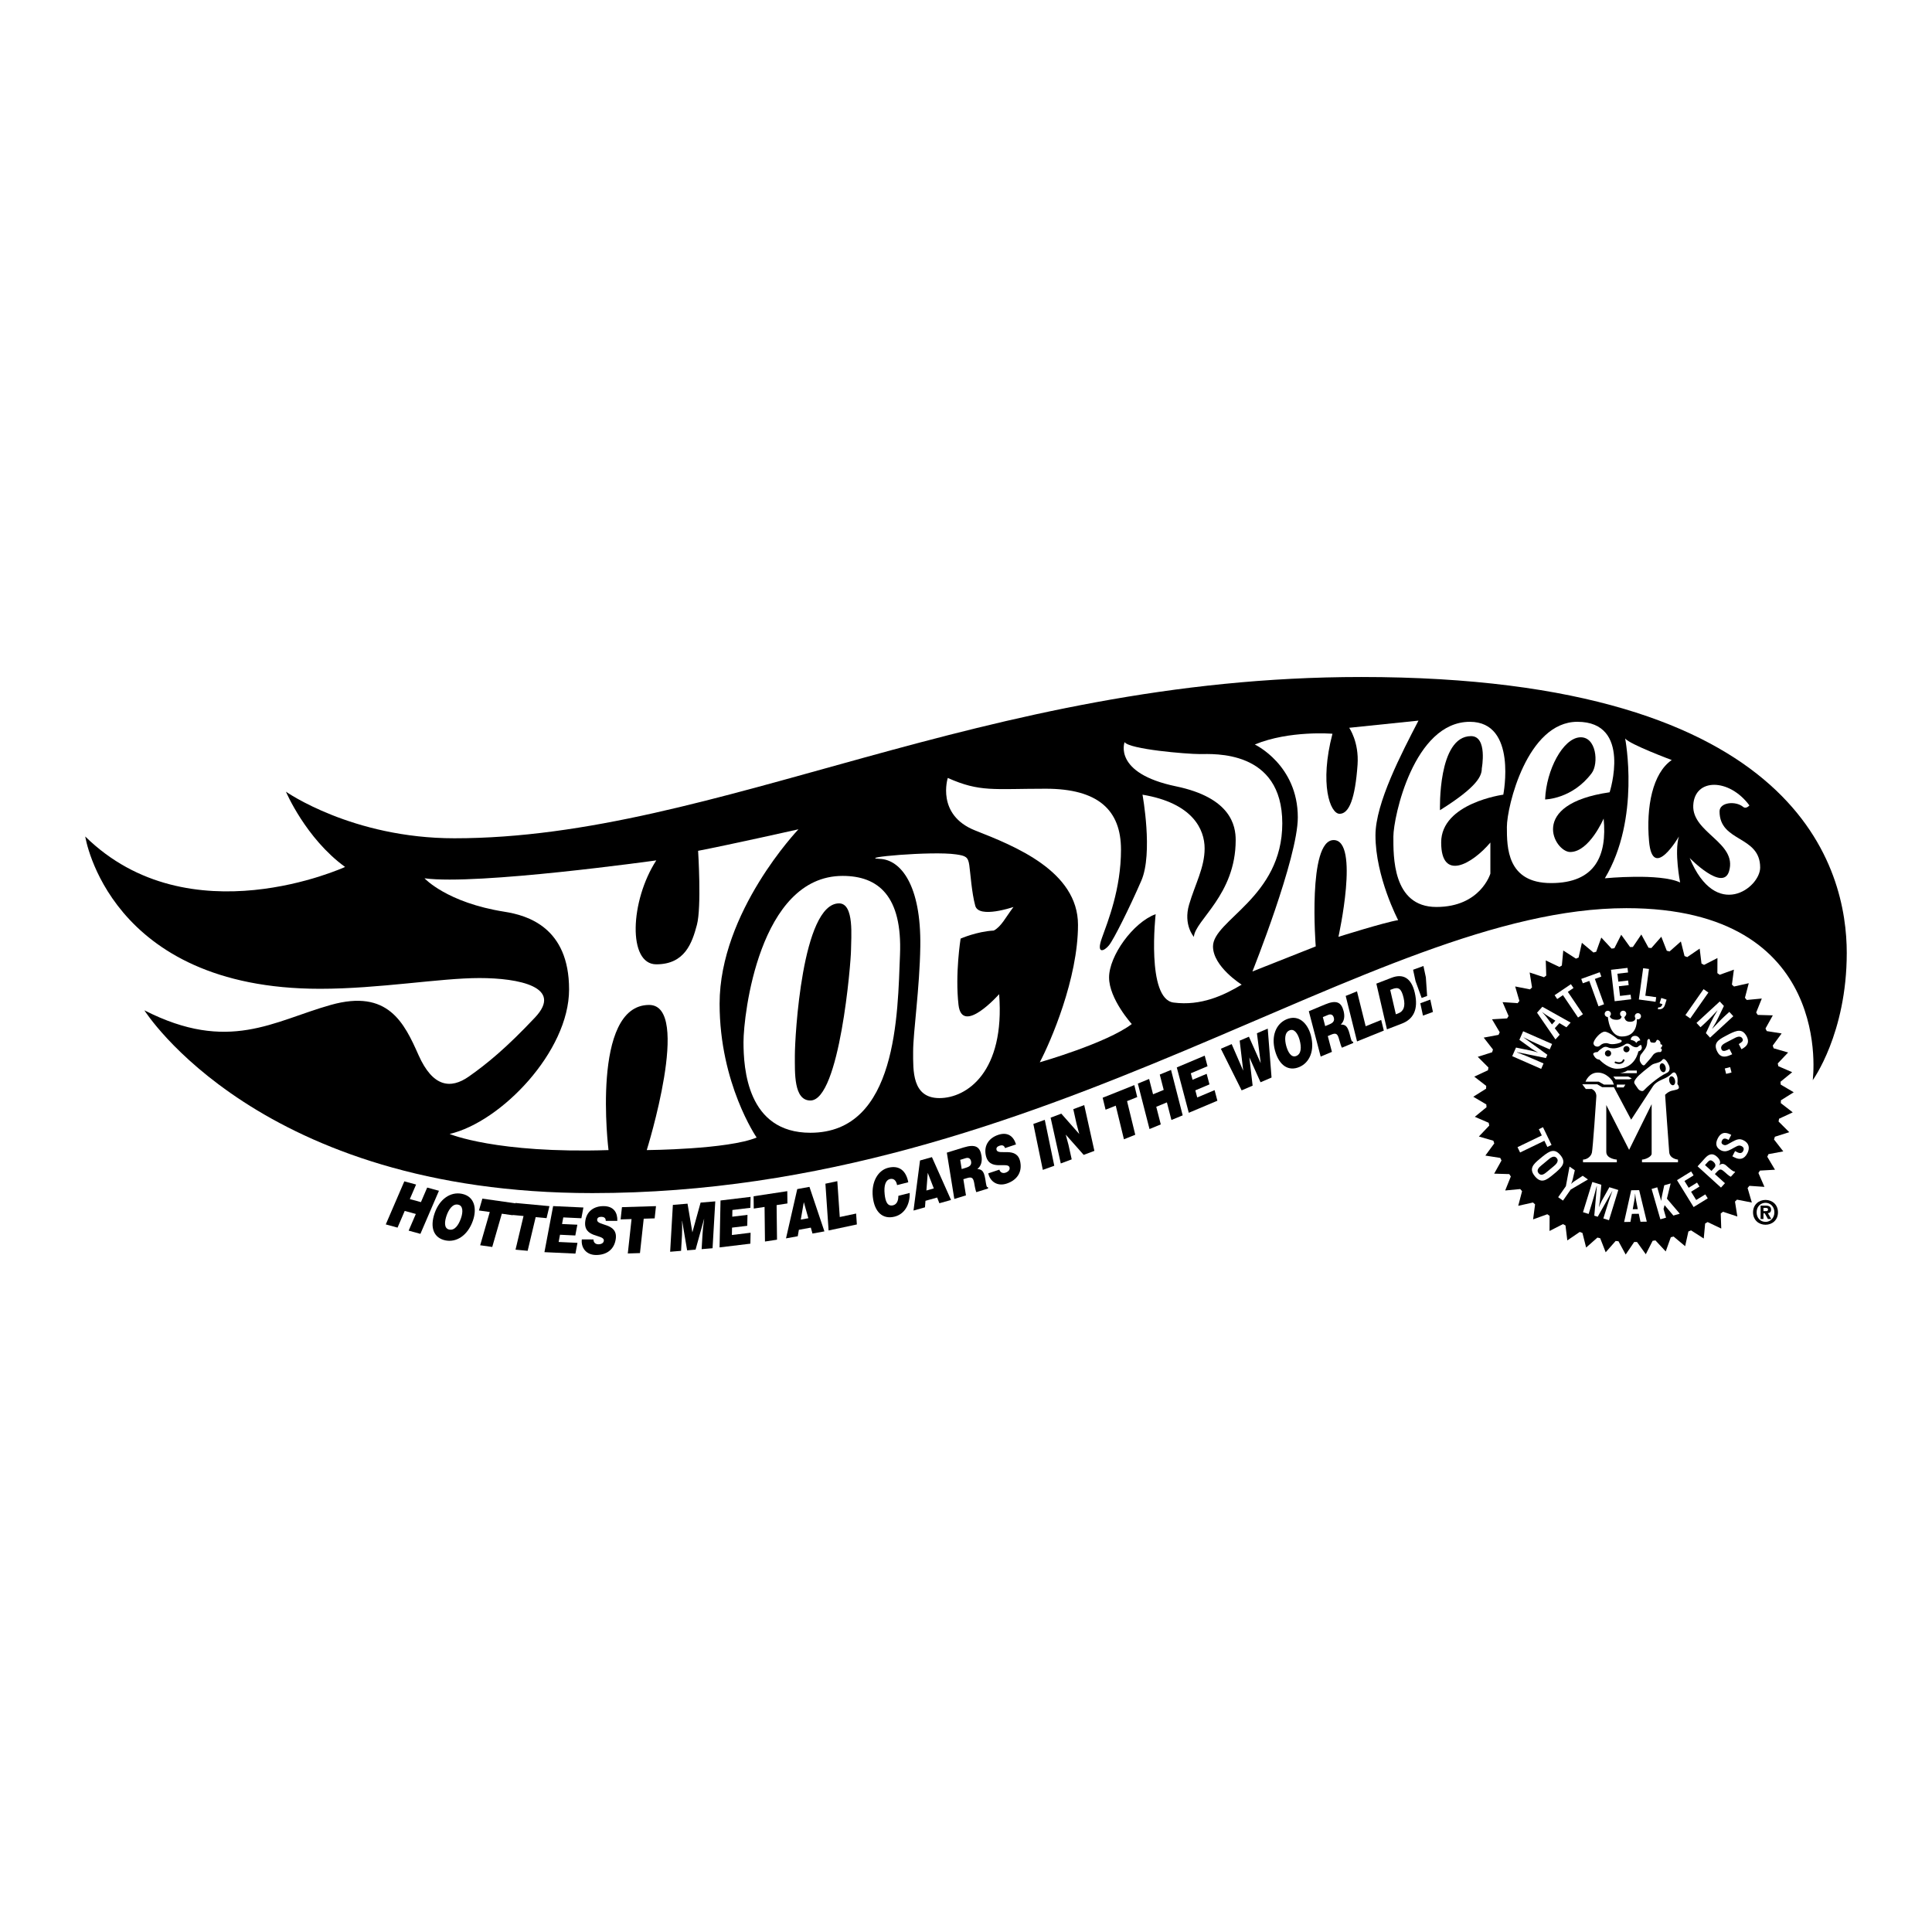
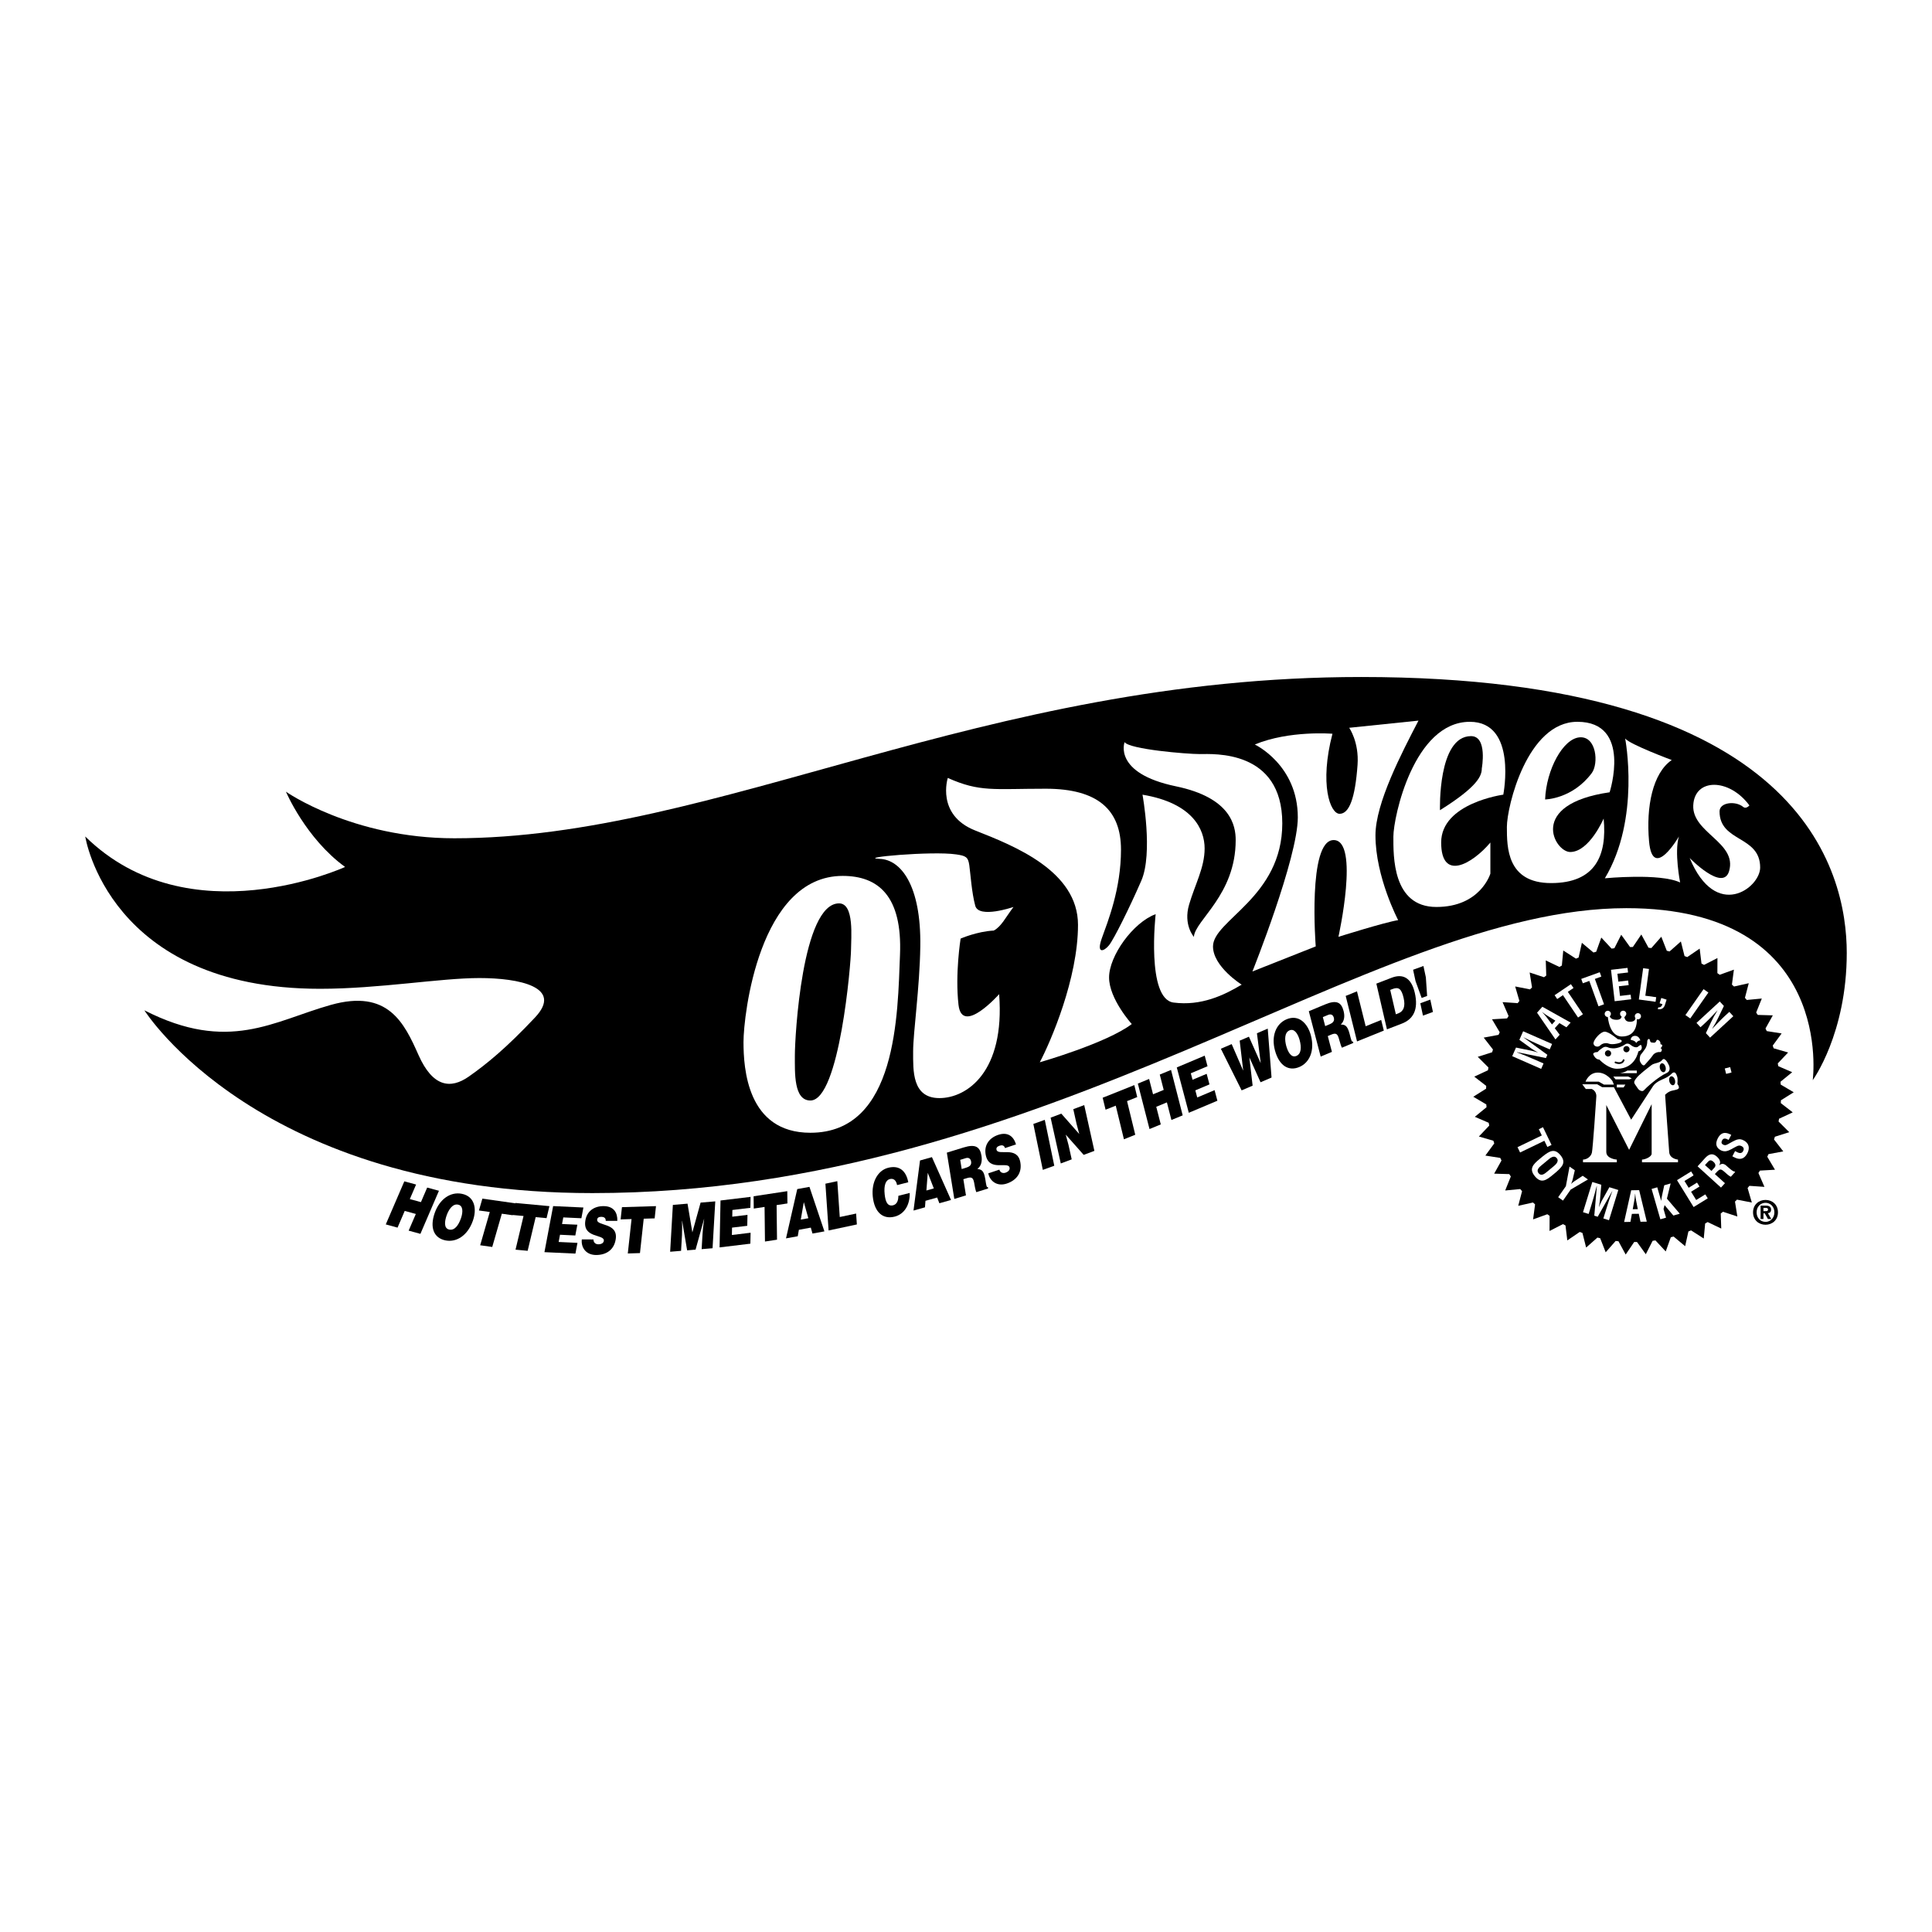
<svg xmlns="http://www.w3.org/2000/svg" version="1.0" id="Layer_1" x="0px" y="0px" width="192.756px" height="192.756px" viewBox="0 0 192.756 192.756" enable-background="new 0 0 192.756 192.756" xml:space="preserve">
  <g>
    <polygon fill-rule="evenodd" clip-rule="evenodd" fill="#FFFFFF" points="0,0 192.756,0 192.756,192.756 0,192.756 0,0  " />
    <path fill-rule="evenodd" clip-rule="evenodd" d="M180.855,107.771c0,0,3.396-4.648,3.396-12.694s-4.291-27.533-48.451-27.533   c-37.903,0-64.185,16.091-90.466,16.091c-10.191,0-16.806-4.648-16.806-4.648s1.967,4.648,5.9,7.509c0,0-15.555,7.151-25.924-3.04   c0,0,2.324,15.196,23.421,15.196c5.9,0,11.979-1.072,15.912-1.072c3.933,0,8.403,0.895,5.542,3.934   c-2.86,3.039-4.827,4.648-6.615,5.9c-1.788,1.25-3.576,1.072-5.006-2.146s-3.039-6.615-8.76-5.006s-10.191,4.828-18.594,0.537   c0,0,11.442,18.236,44.697,18.236c45.412,0,77.772-28.428,103.16-28.428C183.179,90.607,180.855,107.771,180.855,107.771   L180.855,107.771z" />
    <path fill-rule="evenodd" clip-rule="evenodd" fill="#FFFFFF" d="M149.984,79.284c0,0-6.198,0.834-6.198,4.768   s3.1,2.146,4.909,0.008v3.099c0,0-0.976,3.33-5.386,3.33s-4.291-5.125-4.291-7.032c0-1.907,2.026-11.442,7.629-11.442   C151.415,72.014,149.984,79.284,149.984,79.284L149.984,79.284z" />
    <path fill-rule="evenodd" clip-rule="evenodd" fill="#FFFFFF" d="M160.593,79.046c0,0,2.265-7.032-3.218-7.032   c-5.007,0-7.033,8.462-7.033,10.489s0,5.602,4.41,5.602s5.602-2.742,5.244-6.437c0,0-1.43,3.337-3.337,3.337   C155.109,85.005,152.368,80.238,160.593,79.046L160.593,79.046z" />
-     <path fill-rule="evenodd" clip-rule="evenodd" fill="#FFFFFF" d="M75.49,113.492c0,0-3.695-5.363-3.695-13.35   c0-9.177,7.867-17.402,7.867-17.402s-6.913,1.55-10.012,2.146c0,0,0.357,5.602-0.12,7.39c-0.477,1.788-1.191,3.934-4.052,3.934   c-2.86,0-2.622-6.317,0-10.37c0,0-17.879,2.503-23.123,1.788c0,0,2.213,2.426,7.986,3.338c2.265,0.357,6.436,1.549,6.436,7.748   c0,6.197-6.793,13.23-11.919,14.422c0,0,4.648,1.967,15.853,1.609c0,0-1.788-14.482,4.053-14.482   c4.291,0-0.238,14.482-0.238,14.482S72.629,114.684,75.49,113.492L75.49,113.492z" />
    <path fill-rule="evenodd" clip-rule="evenodd" fill="#FFFFFF" d="M84.072,87.389c3.576,0,5.959,2.026,5.721,7.867   c-0.238,5.84-0.238,17.76-8.94,17.76c-6.317,0-6.674-6.438-6.674-9.059C74.179,101.334,75.728,87.389,84.072,87.389L84.072,87.389z   " />
    <path fill-rule="evenodd" clip-rule="evenodd" d="M83.714,90.13c1.549,0,1.192,3.457,1.192,4.649   c0,1.192-1.132,15.018-4.053,15.018c-1.668,0-1.549-2.742-1.549-4.529S80.019,90.13,83.714,90.13L83.714,90.13z" />
    <path fill-rule="evenodd" clip-rule="evenodd" fill="#FFFFFF" d="M99.149,92.842c0.759-0.404,1.169-1.301,1.967-2.354   c0,0-3.457,1.192-3.814-0.119c-0.358-1.311-0.477-3.218-0.596-4.053c-0.119-0.834-0.368-0.933-1.311-1.073   c-2.414-0.357-10.061,0.34-7.599,0.447c2.057,0.089,4.112,2.592,4.023,8.731c-0.061,4.17-0.715,8.582-0.715,10.488   s-0.12,4.648,2.622,4.648c2.741,0,6.555-2.621,5.959-10.369c0,0-3.695,4.172-4.053,1.072c-0.357-3.1,0.209-6.615,0.209-6.615   S97.451,92.932,99.149,92.842L99.149,92.842z" />
    <path fill-rule="evenodd" clip-rule="evenodd" fill="#FFFFFF" d="M94.561,77.616c0,0-1.192,3.694,2.741,5.244   c3.934,1.55,10.25,4.053,10.25,9.416c0,5.363-2.741,11.681-3.813,13.707c0,0,6.675-1.906,9.178-3.814c0,0-2.265-2.502-2.265-4.648   c0-2.144,2.384-5.482,4.648-6.316c0,0-0.953,8.462,1.787,8.82c2.742,0.357,5.007-0.715,6.795-1.787c0,0-2.861-1.789-2.861-3.814   c0-2.623,6.913-4.887,6.913-12.277c0-7.39-6.913-6.913-8.224-6.913c-1.312,0-7.033-0.477-7.509-1.192c0,0-1.192,3.099,5.125,4.41   c5.493,1.14,5.959,3.934,5.959,5.364c0,5.483-4.053,7.986-4.172,9.654c0,0-1.072-1.192-0.477-3.218   c0.596-2.026,1.55-3.695,1.55-5.602s-1.192-4.529-6.198-5.364c0,0,1.073,5.84-0.119,8.582c-1.192,2.742-2.741,5.84-3.218,6.437   s-1.312,0.954-0.715-0.715c0.596-1.668,1.906-4.886,1.906-8.82s-2.265-6.079-7.509-6.079S97.778,79.046,94.561,77.616   L94.561,77.616z" />
    <path fill-rule="evenodd" clip-rule="evenodd" fill="#FFFFFF" d="M125.192,74.278c0,0,4.291,2.026,4.291,7.271   c0,4.053-4.529,15.375-4.529,15.375l6.317-2.502c0,0-0.835-10.608,1.788-10.608c2.622,0,0.477,9.654,0.477,9.654   s4.529-1.43,5.959-1.668c0,0-2.265-4.291-2.265-8.462c0-3.218,2.623-8.225,4.291-11.442c0,0-5.721,0.596-6.913,0.715   c0,0,0.998,1.408,0.835,3.695c-0.238,3.337-0.835,4.887-1.788,4.887s-2.026-2.98-0.715-7.986   C132.94,73.206,128.649,72.848,125.192,74.278L125.192,74.278z" />
    <path fill-rule="evenodd" clip-rule="evenodd" d="M143.667,80.833c0,0-0.238-7.39,3.099-7.39c1.669,0,1.073,3.218,1.073,3.218   C147.839,77.377,147.481,78.45,143.667,80.833L143.667,80.833z" />
    <path fill-rule="evenodd" clip-rule="evenodd" d="M154.156,79.761c0,0,2.703-0.028,4.648-2.622   c0.715-0.954,0.477-3.695-1.192-3.576S154.275,76.781,154.156,79.761L154.156,79.761z" />
    <path fill-rule="evenodd" clip-rule="evenodd" fill="#FFFFFF" d="M167.506,83.456c0,0-2.622,4.529-2.98,0.477   c-0.304-3.452,0.358-6.794,2.265-8.105c0,0-4.171-1.549-4.648-2.146c0,0,1.55,7.986-2.026,13.945c0,0,5.483-0.536,7.51,0.417   C167.625,88.045,167.028,85.005,167.506,83.456L167.506,83.456z" />
    <path fill-rule="evenodd" clip-rule="evenodd" fill="#FFFFFF" d="M168.578,85.602c0,0,3.32,3.415,3.934,1.311   c0.834-2.861-3.695-3.814-3.576-6.556c0.12-2.741,3.576-2.741,5.603,0c0,0-0.329,0.392-0.62,0.149   c-0.751-0.626-2.359-0.472-2.359,0.446c0,3.099,4.052,2.384,4.052,5.603C175.61,88.581,171.2,91.918,168.578,85.602L168.578,85.602   z" />
    <polygon fill-rule="evenodd" clip-rule="evenodd" points="42.621,118.484 41.997,119.936 40.888,119.633 41.513,118.182    40.34,117.863 38.489,122.16 39.663,122.48 40.379,120.814 41.488,121.117 40.771,122.781 41.944,123.102 43.794,118.803    42.621,118.484  " />
    <path fill-rule="evenodd" clip-rule="evenodd" d="M46.081,119.107c-1.131-0.229-2.22,0.52-2.707,1.904   c-0.528,1.504-0.067,2.514,1.073,2.744c1.075,0.217,2.205-0.463,2.733-1.965C47.59,120.625,47.378,119.367,46.081,119.107   L46.081,119.107z" />
    <path fill-rule="evenodd" clip-rule="evenodd" fill="#FFFFFF" d="M45.989,121.551c-0.256,0.73-0.648,1.229-1.163,1.125   c-0.57-0.113-0.464-0.848-0.266-1.412c0.196-0.559,0.59-1.188,1.13-1.078C46.223,120.271,46.201,120.951,45.989,121.551   L45.989,121.551z" />
    <polygon fill-rule="evenodd" clip-rule="evenodd" points="54.816,120.338 51.431,120.021 51.423,120.055 48.125,119.588    47.784,120.77 48.865,120.922 47.908,124.24 49.111,124.41 50.067,121.092 51.147,121.244 51.155,121.219 52.233,121.32    51.434,124.68 52.644,124.793 53.444,121.434 54.531,121.535 54.816,120.338  " />
    <polygon fill-rule="evenodd" clip-rule="evenodd" points="58.005,121.545 58.207,120.473 55.187,120.332 54.319,124.928    57.411,125.072 57.614,124 55.736,123.912 55.872,123.191 57.4,123.264 57.603,122.189 56.075,122.119 56.199,121.461    58.005,121.545  " />
    <path fill-rule="evenodd" clip-rule="evenodd" d="M60.004,121.402c0.118,0.002,0.223,0.027,0.302,0.086   c0.08,0.059,0.132,0.154,0.13,0.316l1.154,0.002c0.029-0.811-0.345-1.469-1.375-1.471c-0.927-0.004-1.679,0.49-1.82,1.475   c-0.255,1.768,1.947,1.293,1.846,1.994c-0.032,0.219-0.25,0.34-0.554,0.34c-0.118-0.002-0.242-0.041-0.328-0.117   c-0.092-0.078-0.146-0.199-0.148-0.367l-1.164-0.004c-0.095,0.836,0.441,1.553,1.419,1.555c1.02,0.004,1.811-0.516,1.966-1.59   c0.243-1.686-1.952-1.26-1.851-1.955C59.604,121.498,59.736,121.402,60.004,121.402L60.004,121.402z" />
    <polygon fill-rule="evenodd" clip-rule="evenodd" points="61.919,121.66 63.01,121.627 62.636,125.059 63.85,125.02 64.224,121.59    65.315,121.557 65.448,120.336 62.052,120.439 61.919,121.66  " />
    <polygon fill-rule="evenodd" clip-rule="evenodd" points="69.078,122.951 68.595,120.09 67.132,120.213 66.861,124.887    67.95,124.797 68.042,123.213 68.058,122.488 68.046,121.803 68.057,121.803 68.555,124.746 69.397,124.676 70.244,121.621    70.254,121.621 70.144,122.469 70.086,123.197 70.003,124.627 71.092,124.537 71.363,119.861 69.899,119.982 69.078,122.951  " />
    <polygon fill-rule="evenodd" clip-rule="evenodd" points="74.865,120.504 74.887,119.412 71.886,119.773 71.792,124.453    74.864,124.082 74.887,122.99 73.021,123.215 73.035,122.48 74.554,122.299 74.576,121.207 73.058,121.389 73.071,120.721    74.865,120.504  " />
    <polygon fill-rule="evenodd" clip-rule="evenodd" points="78.562,120.068 78.547,118.842 75.187,119.352 75.202,120.58    76.281,120.416 76.321,123.867 77.523,123.684 77.482,120.234 78.562,120.068  " />
    <polygon fill-rule="evenodd" clip-rule="evenodd" points="79.543,118.635 78.42,123.553 79.591,123.34 79.704,122.697    80.895,122.48 81.061,123.072 82.252,122.855 80.759,118.414 79.543,118.635  " />
    <polygon fill-rule="evenodd" clip-rule="evenodd" fill="#FFFFFF" points="79.893,121.68 80.197,119.938 80.648,121.543    79.893,121.68  " />
    <polygon fill-rule="evenodd" clip-rule="evenodd" points="83.783,121.422 83.539,117.844 82.351,118.098 82.669,122.764    85.489,122.164 85.415,121.076 83.783,121.422  " />
    <path fill-rule="evenodd" clip-rule="evenodd" d="M89.111,120.25c-0.599,0.15-0.776-0.436-0.847-1.088   c-0.098-0.898,0.102-1.422,0.516-1.527c0.37-0.094,0.634,0.125,0.722,0.602l1.118-0.283c-0.225-1.172-0.916-1.721-2.014-1.443   c-1.003,0.256-1.69,1.393-1.526,2.898c0.165,1.514,0.986,2.275,2.175,1.975c0.949-0.24,1.534-1.133,1.507-2.363l-1.133,0.287   C89.633,119.766,89.491,120.152,89.111,120.25L89.111,120.25z" />
    <polygon fill-rule="evenodd" clip-rule="evenodd" points="91.79,115.781 91.14,120.777 92.285,120.455 92.335,119.805    93.5,119.477 93.721,120.049 94.886,119.723 92.979,115.447 91.79,115.781  " />
    <polygon fill-rule="evenodd" clip-rule="evenodd" fill="#FFFFFF" points="92.427,118.777 92.563,117.014 93.166,118.568    92.427,118.777  " />
    <path fill-rule="evenodd" clip-rule="evenodd" d="M98.307,117.666c-0.15-0.932-0.396-0.977-0.798-1.041   c0.39-0.275,0.5-0.779,0.414-1.312c-0.146-0.898-0.602-1.195-1.783-0.83L94.466,115l0.746,4.619l1.162-0.357l-0.26-1.611   l0.354-0.109c0.541-0.168,0.652,0.006,0.75,0.609c0.066,0.41,0.144,0.697,0.19,0.791l1.176-0.365l-0.022-0.141   C98.423,118.479,98.404,118.27,98.307,117.666L98.307,117.666z" />
    <path fill-rule="evenodd" clip-rule="evenodd" fill="#FFFFFF" d="M96.407,116.494l-0.458,0.143l-0.148-0.918l0.542-0.168   c0.271-0.084,0.492,0.01,0.545,0.338C96.94,116.209,96.767,116.383,96.407,116.494L96.407,116.494z" />
    <path fill-rule="evenodd" clip-rule="evenodd" d="M99.418,114.689c-0.03-0.168,0.064-0.301,0.318-0.385   c0.112-0.039,0.22-0.047,0.313-0.018s0.175,0.105,0.224,0.258l1.094-0.365c-0.23-0.777-0.795-1.281-1.771-0.955   c-0.879,0.293-1.434,1.002-1.254,1.98c0.322,1.758,2.256,0.604,2.384,1.299c0.04,0.219-0.128,0.402-0.416,0.5   c-0.112,0.037-0.241,0.039-0.349-0.006c-0.111-0.045-0.202-0.143-0.257-0.301l-1.104,0.369c0.178,0.822,0.913,1.33,1.841,1.02   c0.967-0.322,1.551-1.068,1.355-2.135C101.488,114.275,99.545,115.379,99.418,114.689L99.418,114.689z" />
    <polygon fill-rule="evenodd" clip-rule="evenodd" points="103.096,112.137 104.042,116.719 105.186,116.307 104.238,111.727    103.096,112.137  " />
    <polygon fill-rule="evenodd" clip-rule="evenodd" points="107.082,110.662 107.405,112.115 107.679,113.141 105.886,111.109    104.82,111.51 105.834,116.078 106.924,115.67 106.603,114.223 106.328,113.199 108.12,115.223 109.187,114.822 108.173,110.254    107.082,110.662  " />
    <polygon fill-rule="evenodd" clip-rule="evenodd" points="113.171,108.26 110.013,109.521 110.304,110.715 111.318,110.311    112.135,113.666 113.265,113.215 112.447,109.859 113.462,109.455 113.171,108.26  " />
    <polygon fill-rule="evenodd" clip-rule="evenodd" points="115.71,107.209 116.103,108.74 115.04,109.178 114.647,107.648    113.523,108.111 114.687,112.645 115.811,112.182 115.36,110.424 116.422,109.986 116.873,111.742 117.997,111.279    116.834,106.746 115.71,107.209  " />
    <polygon fill-rule="evenodd" clip-rule="evenodd" points="119.447,109.494 119.259,108.785 120.669,108.189 120.389,107.135    118.979,107.729 118.808,107.082 120.475,106.379 120.194,105.322 117.408,106.498 118.606,111.023 121.459,109.82 121.18,108.764    119.447,109.494  " />
    <polygon fill-rule="evenodd" clip-rule="evenodd" points="125.405,103.088 125.779,106.045 125.77,106.049 124.605,103.432    123.683,103.826 124.033,106.793 124.024,106.797 122.884,104.17 121.805,104.633 123.878,108.787 124.975,108.316    124.651,105.527 124.661,105.523 125.765,107.977 126.862,107.506 126.483,102.625 125.405,103.088  " />
    <path fill-rule="evenodd" clip-rule="evenodd" d="M128.357,101.697c-1.062,0.451-1.537,1.684-1.155,3.102   c0.415,1.537,1.367,2.111,2.438,1.654c1.009-0.43,1.557-1.629,1.143-3.166C130.46,102.096,129.574,101.178,128.357,101.697   L128.357,101.697z" />
    <path fill-rule="evenodd" clip-rule="evenodd" fill="#FFFFFF" d="M129.342,105.35c-0.535,0.227-0.862-0.438-1.019-1.016   c-0.153-0.57-0.185-1.312,0.322-1.529c0.487-0.229,0.853,0.344,1.019,0.959C129.865,104.51,129.824,105.143,129.342,105.35   L129.342,105.35z" />
    <path fill-rule="evenodd" clip-rule="evenodd" d="M134.658,103.174c-0.238-0.912-0.486-0.934-0.894-0.959   c0.361-0.311,0.423-0.824,0.286-1.346c-0.229-0.881-0.712-1.131-1.853-0.654l-1.616,0.674l1.183,4.525l1.122-0.469l-0.412-1.576   l0.342-0.145c0.522-0.217,0.649-0.055,0.804,0.537c0.105,0.402,0.21,0.68,0.265,0.768l1.136-0.475l-0.036-0.139   C134.851,103.973,134.812,103.766,134.658,103.174L134.658,103.174z" />
    <path fill-rule="evenodd" clip-rule="evenodd" fill="#FFFFFF" d="M132.656,102.191l-0.441,0.184l-0.235-0.898l0.523-0.219   c0.261-0.109,0.49-0.037,0.574,0.283C133.159,101.855,133.004,102.045,132.656,102.191L132.656,102.191z" />
    <polygon fill-rule="evenodd" clip-rule="evenodd" points="136.254,102.389 135.387,98.906 134.26,99.363 135.392,103.904    138.064,102.822 137.801,101.762 136.254,102.389  " />
    <path fill-rule="evenodd" clip-rule="evenodd" d="M138.839,97.551l-1.52,0.586l1.057,4.561l1.49-0.574   c1.11-0.428,1.684-1.365,1.286-3.082C140.805,97.539,139.954,97.122,138.839,97.551L138.839,97.551z" />
    <path fill-rule="evenodd" clip-rule="evenodd" fill="#FFFFFF" d="M139.505,101.104l-0.24,0.092l-0.563-2.432l0.216-0.084   c0.605-0.232,0.899-0.07,1.12,0.881C140.236,100.422,140.033,100.9,139.505,101.104L139.505,101.104z" />
    <polygon fill-rule="evenodd" clip-rule="evenodd" points="141.838,99.566 142.384,99.367 142.258,97.508 142.016,96.376    140.985,96.753 141.228,97.885 141.838,99.566  " />
    <polygon fill-rule="evenodd" clip-rule="evenodd" points="142.701,99.73 141.705,100.094 141.969,101.328 142.965,100.963    142.701,99.73  " />
    <path fill-rule="evenodd" clip-rule="evenodd" d="M178.862,110.98l-1.192-0.922c0.006-0.094,0.01-0.188,0.014-0.281l1.276-0.801   l-1.298-0.768c-0.007-0.094-0.014-0.188-0.021-0.281l1.165-0.953l-1.381-0.598c-0.019-0.094-0.037-0.186-0.058-0.279l1.035-1.09   l-1.443-0.418c-0.03-0.092-0.062-0.182-0.093-0.271l0.889-1.211l-1.484-0.234c-0.041-0.086-0.084-0.172-0.127-0.258l0.731-1.312   l-1.504-0.045c-0.052-0.08-0.104-0.16-0.156-0.238l0.561-1.396l-1.5,0.143c-0.061-0.072-0.121-0.145-0.183-0.215l0.382-1.457   l-1.472,0.33c-0.068-0.064-0.138-0.127-0.208-0.189l0.197-1.494l-1.417,0.512c-0.077-0.056-0.154-0.109-0.231-0.164l0.007-1.505   l-1.338,0.684c-0.084-0.046-0.169-0.09-0.254-0.134l-0.181-1.492l-1.241,0.846c-0.089-0.035-0.179-0.069-0.27-0.102l-0.365-1.457   l-1.127,0.996c-0.093-0.023-0.186-0.047-0.279-0.068l-0.546-1.399l-0.994,1.13c-0.094-0.011-0.188-0.022-0.282-0.032l-0.719-1.322   l-0.845,1.248c-0.094,0-0.187,0.001-0.279,0.003l-0.881-1.225l-0.683,1.344c-0.094,0.012-0.188,0.025-0.28,0.039l-1.025-1.104   l-0.509,1.417c-0.092,0.024-0.184,0.049-0.274,0.075l-1.154-0.965l-0.327,1.469c-0.088,0.036-0.177,0.071-0.264,0.108l-1.266-0.812   l-0.141,1.5c-0.082,0.046-0.164,0.092-0.246,0.14l-1.359-0.648l0.049,1.507c-0.075,0.055-0.15,0.111-0.225,0.168l-1.432-0.473   l0.237,1.49c-0.067,0.064-0.135,0.129-0.201,0.195l-1.48-0.291l0.422,1.447c-0.06,0.072-0.118,0.146-0.176,0.221l-1.505-0.104   l0.601,1.383c-0.051,0.08-0.101,0.16-0.149,0.24l-1.503,0.088l0.768,1.295c-0.04,0.086-0.079,0.172-0.118,0.258l-1.479,0.275   l0.924,1.188c-0.028,0.09-0.057,0.182-0.084,0.273l-1.434,0.457l1.066,1.062c-0.017,0.094-0.033,0.188-0.049,0.279l-1.366,0.635   l1.193,0.924c-0.005,0.094-0.009,0.186-0.013,0.279l-1.278,0.803l1.3,0.766c0.006,0.094,0.013,0.188,0.021,0.281l-1.167,0.955   l1.383,0.596c0.018,0.094,0.036,0.186,0.057,0.279l-1.036,1.092l1.445,0.418c0.029,0.09,0.061,0.18,0.092,0.27l-0.89,1.213   l1.486,0.234c0.041,0.084,0.083,0.17,0.125,0.256l-0.731,1.314l1.505,0.045c0.051,0.08,0.104,0.158,0.156,0.238l-0.562,1.396   l1.501-0.143c0.061,0.07,0.121,0.143,0.183,0.213l-0.383,1.459l1.473-0.33c0.068,0.062,0.138,0.127,0.207,0.188l-0.197,1.496   l1.418-0.512c0.076,0.055,0.153,0.109,0.23,0.162l-0.008,1.508l1.34-0.686c0.084,0.045,0.168,0.09,0.252,0.135l0.182,1.492   l1.242-0.846c0.089,0.035,0.178,0.068,0.268,0.102l0.367,1.457l1.127-0.996c0.092,0.023,0.185,0.047,0.277,0.068l0.547,1.4   l0.995-1.131c0.094,0.01,0.188,0.021,0.281,0.031l0.719,1.324l0.847-1.25c0.094,0,0.188,0,0.281-0.004l0.88,1.225l0.682-1.342   c0.094-0.012,0.188-0.025,0.281-0.039l1.025,1.102l0.507-1.416c0.093-0.023,0.186-0.049,0.277-0.074l1.152,0.965l0.326-1.469   c0.089-0.035,0.178-0.072,0.266-0.109l1.265,0.812l0.14-1.5c0.083-0.045,0.166-0.092,0.248-0.141l1.358,0.648l-0.05-1.506   c0.076-0.057,0.151-0.113,0.226-0.17l1.432,0.473l-0.237-1.488c0.067-0.064,0.135-0.131,0.201-0.195l1.48,0.289l-0.423-1.447   c0.061-0.072,0.119-0.145,0.178-0.219l1.503,0.102l-0.6-1.381c0.05-0.08,0.101-0.162,0.149-0.242l1.502-0.086l-0.768-1.295   c0.041-0.086,0.08-0.172,0.119-0.26l1.478-0.275l-0.923-1.186c0.029-0.092,0.058-0.184,0.085-0.275l1.432-0.457l-1.065-1.062   c0.018-0.092,0.033-0.186,0.049-0.279L178.862,110.98L178.862,110.98z" />
    <path fill-rule="evenodd" clip-rule="evenodd" fill="#FFFFFF" d="M153.999,106.102l-0.236,0.541l-2.889-1.268l0.377-0.859   l1.467,0.299c0.239,0.051,0.477,0.117,0.71,0.191l0.004-0.006c-0.273-0.152-0.458-0.256-0.63-0.377l-1.213-0.879l0.375-0.854   l2.889,1.268l-0.236,0.539l-0.909-0.398c-0.574-0.252-1.143-0.516-1.701-0.803l-0.004,0.008l2.377,1.732l-0.144,0.326l-2.879-0.588   l-0.009,0.02c0.59,0.217,1.169,0.457,1.742,0.709L153.999,106.102L153.999,106.102z" />
    <polygon fill-rule="evenodd" clip-rule="evenodd" fill="#FFFFFF" points="155.188,103.705 153.351,101.035 153.882,100.445    156.703,102.025 156.281,102.494 155.583,102.074 155.121,102.586 155.61,103.236 155.188,103.705  " />
    <path fill-rule="evenodd" clip-rule="evenodd" d="M154.84,102.209l0.338-0.375l-0.772-0.482c-0.129-0.076-0.243-0.162-0.364-0.248   c-0.056-0.045-0.114-0.086-0.17-0.125l-0.006,0.006c0.045,0.051,0.092,0.105,0.143,0.156c0.098,0.111,0.195,0.217,0.285,0.336   L154.84,102.209L154.84,102.209z" />
    <polygon fill-rule="evenodd" clip-rule="evenodd" fill="#FFFFFF" points="155.104,99.291 156.73,98.191 156.99,98.574    156.422,98.957 157.93,101.188 157.442,101.518 155.935,99.287 155.363,99.674 155.104,99.291  " />
    <polygon fill-rule="evenodd" clip-rule="evenodd" fill="#FFFFFF" points="157.761,97.666 159.607,96.999 159.765,97.434    159.12,97.668 160.036,100.197 159.482,100.398 158.566,97.867 157.918,98.102 157.761,97.666  " />
    <polygon fill-rule="evenodd" clip-rule="evenodd" fill="#FFFFFF" points="161.096,99.891 160.731,96.757 162.377,96.566    162.431,97.025 161.37,97.148 161.461,97.939 162.438,97.826 162.492,98.285 161.515,98.398 161.627,99.363 162.688,99.24    162.741,99.699 161.096,99.891  " />
    <polygon fill-rule="evenodd" clip-rule="evenodd" fill="#FFFFFF" points="163.509,99.721 163.937,96.596 164.52,96.675    164.155,99.342 165.239,99.49 165.176,99.949 163.509,99.721  " />
    <path fill-rule="evenodd" clip-rule="evenodd" fill="#FFFFFF" d="M165.451,100.5c0.194,0.041,0.353-0.096,0.409-0.314l-0.281-0.09   l0.168-0.529l0.529,0.168l-0.164,0.518c-0.108,0.34-0.351,0.492-0.718,0.426L165.451,100.5L165.451,100.5z" />
    <polygon fill-rule="evenodd" clip-rule="evenodd" fill="#FFFFFF" points="168.155,101.273 169.964,98.689 170.446,99.027    168.638,101.611 168.155,101.273  " />
    <path fill-rule="evenodd" clip-rule="evenodd" fill="#FFFFFF" d="M172.534,100.955l0.399,0.434l-2.32,2.137l-0.416-0.451   l0.516-1.098c0.17-0.369,0.365-0.721,0.637-1.158l-0.006-0.006c-0.178,0.191-0.396,0.426-0.619,0.654   c-0.221,0.227-0.444,0.449-0.63,0.621l-0.436,0.4l-0.399-0.432l2.32-2.137l0.413,0.447l-0.534,1.115   c-0.166,0.359-0.356,0.705-0.637,1.158l0.006,0.006c0.195-0.209,0.407-0.432,0.619-0.648c0.211-0.219,0.426-0.434,0.633-0.623   L172.534,100.955L172.534,100.955z" />
-     <path fill-rule="evenodd" clip-rule="evenodd" fill="#FFFFFF" d="M172.821,105.184c-0.055,0.023-0.112,0.049-0.166,0.072   c-0.524,0.24-1.006,0.273-1.31-0.309c-0.447-0.857,0.068-1.197,0.814-1.586l0.398-0.209c0.724-0.35,1.282-0.568,1.719,0.266   c0.235,0.471,0.133,0.855-0.325,1.143c-0.066,0.043-0.134,0.088-0.206,0.121l-0.269-0.514c0.167-0.115,0.513-0.273,0.378-0.529   c-0.214-0.41-0.685-0.123-0.901-0.01l-0.775,0.404c-0.231,0.121-0.598,0.336-0.411,0.693c0.149,0.287,0.595,0.014,0.779-0.068   L172.821,105.184L172.821,105.184z" />
    <polygon fill-rule="evenodd" clip-rule="evenodd" fill="#FFFFFF" points="172.081,106.604 172.619,106.467 172.755,107.006    172.217,107.141 172.081,106.604  " />
    <polygon fill-rule="evenodd" clip-rule="evenodd" fill="#FFFFFF" points="153.944,112.461 154.798,114.23 154.381,114.432    154.083,113.814 151.659,114.984 151.403,114.453 153.827,113.283 153.527,112.662 153.944,112.461  " />
    <path fill-rule="evenodd" clip-rule="evenodd" fill="#FFFFFF" d="M153.947,115.35c0.635-0.494,1.135-0.826,1.736-0.102   s0.183,1.154-0.42,1.688l-0.347,0.287c-0.646,0.537-1.16,0.881-1.777,0.137c-0.618-0.744-0.186-1.186,0.462-1.723L153.947,115.35   L153.947,115.35z" />
    <path fill-rule="evenodd" clip-rule="evenodd" d="M153.762,116.291c-0.201,0.166-0.515,0.453-0.256,0.764   c0.268,0.324,0.604,0.051,0.837-0.143l0.622-0.516c0.193-0.16,0.632-0.508,0.354-0.846c-0.296-0.355-0.695,0.025-0.884,0.182   L153.762,116.291L153.762,116.291z" />
    <path fill-rule="evenodd" clip-rule="evenodd" fill="#FFFFFF" d="M156.918,117.629c-0.037,0.162-0.088,0.322-0.163,0.475   l0.007,0.006c0.174-0.176,0.341-0.275,0.501-0.379l0.641-0.424l0.527,0.367l-1.722,1.01l-0.769,1.1l-0.482-0.338l0.769-1.1   l0.366-1.955l0.527,0.367L156.918,117.629L156.918,117.629z" />
    <path fill-rule="evenodd" clip-rule="evenodd" fill="#FFFFFF" d="M158.499,121.115l-0.563-0.174l0.93-3.014l0.896,0.277l-0.13,1.49   c-0.022,0.244-0.062,0.488-0.11,0.729l0.009,0.002c0.119-0.289,0.201-0.484,0.303-0.668l0.732-1.307l0.892,0.275l-0.929,3.016   l-0.562-0.174l0.292-0.949c0.185-0.6,0.381-1.193,0.603-1.781l-0.009-0.002l-1.448,2.559l-0.342-0.105l0.256-2.928l-0.021-0.006   c-0.148,0.609-0.321,1.213-0.506,1.812L158.499,121.115L158.499,121.115z" />
    <polygon fill-rule="evenodd" clip-rule="evenodd" fill="#FFFFFF" points="162.039,121.918 162.744,118.754 163.539,118.742    164.301,121.885 163.67,121.895 163.502,121.098 162.813,121.107 162.669,121.908 162.039,121.918  " />
    <path fill-rule="evenodd" clip-rule="evenodd" d="M162.898,120.645l0.505-0.008l-0.174-0.893c-0.031-0.148-0.046-0.291-0.065-0.438   c-0.005-0.072-0.015-0.143-0.023-0.209h-0.009c-0.007,0.066-0.015,0.139-0.018,0.209c-0.015,0.148-0.025,0.291-0.053,0.439   L162.898,120.645L162.898,120.645z" />
    <path fill-rule="evenodd" clip-rule="evenodd" fill="#FFFFFF" d="M165.655,121.65l-0.875-3.029l0.565-0.164l0.389,1.346   l0.008-0.002c0.021-0.266,0.089-0.574,0.146-0.83l0.153-0.715l0.639-0.184l-0.372,1.516l1.283,1.504l-0.639,0.184l-0.878-1.041   l-0.104,0.385l0.251,0.867L165.655,121.65L165.655,121.65z" />
    <polygon fill-rule="evenodd" clip-rule="evenodd" fill="#FFFFFF" points="168.972,120.428 167.316,117.744 168.727,116.875    168.969,117.268 168.061,117.828 168.478,118.504 169.314,117.988 169.558,118.383 168.72,118.898 169.229,119.725    170.139,119.164 170.382,119.559 168.972,120.428  " />
    <path fill-rule="evenodd" clip-rule="evenodd" fill="#FFFFFF" d="M171.093,117.137l1.006,0.912l-0.396,0.436l-2.334-2.119   l0.749-0.826c0.343-0.377,0.733-0.543,1.163-0.152c0.255,0.23,0.463,0.539,0.238,0.869l0.006,0.006   c0.269-0.229,0.505-0.156,0.729,0.049c0.097,0.086,0.658,0.619,0.822,0.576l0.044,0.039l-0.436,0.479   c-0.197-0.082-0.476-0.352-0.634-0.49c-0.146-0.127-0.339-0.309-0.519-0.197c-0.142,0.086-0.255,0.217-0.367,0.342L171.093,117.137   L171.093,117.137z" />
    <path fill-rule="evenodd" clip-rule="evenodd" d="M170.751,116.824l0.311-0.342c0.121-0.15,0.129-0.348-0.104-0.561   c-0.261-0.236-0.403-0.168-0.557-0.006l-0.294,0.324L170.751,116.824L170.751,116.824z" />
    <path fill-rule="evenodd" clip-rule="evenodd" fill="#FFFFFF" d="M172.465,113.729c-0.248-0.133-0.506-0.238-0.654,0.051   c-0.091,0.176-0.078,0.324,0.112,0.422c0.213,0.111,0.365,0.018,0.555-0.092c0.197-0.115,0.57-0.326,0.787-0.398   c0.269-0.088,0.466-0.059,0.708,0.068c0.531,0.273,0.626,0.768,0.361,1.279c-0.323,0.627-0.791,0.67-1.291,0.412l-0.206-0.105   l0.271-0.523l0.164,0.084c0.268,0.152,0.508,0.172,0.641-0.086c0.114-0.221,0.052-0.385-0.161-0.494   c-0.164-0.084-0.314-0.068-0.478,0.018c-0.354,0.164-0.683,0.424-1.073,0.492c-0.171,0.021-0.35-0.01-0.499-0.086   c-0.478-0.248-0.601-0.652-0.315-1.205c0.431-0.834,1.062-0.479,1.34-0.34L172.465,113.729L172.465,113.729z" />
    <path fill-rule="evenodd" clip-rule="evenodd" fill="#FFFFFF" d="M157.938,115.963h3.373v-0.27c0,0-1.051-0.066-1.051-0.768   s0-4.674,0-4.674l2.277,4.469l2.249-4.555c0,0,0,4.613,0,4.936c0,0.32-0.672,0.592-0.964,0.592v0.27h3.592v-0.27   c0,0-0.817-0.066-0.876-0.738s-0.409-5.725-0.409-5.725s0.293-0.32,0.672-0.408c0.38-0.088,0.672-0.117,0.701-0.293   c0.029-0.174-0.146-0.379-0.146-0.379s0.058-0.496-0.029-0.76c-0.088-0.262-0.233-0.584-0.555-0.262   c-0.321,0.32-0.644,0.438-0.76,0.496c-0.117,0.059-0.788,0.291-1.081,0.73c-0.292,0.438-2.19,3.357-2.19,3.357l-1.723-3.242h-1.168   l-0.497-0.291h-1.489l0.351,0.467h0.584c0,0,0.497,0.176,0.467,0.76c-0.028,0.584-0.35,5.141-0.438,5.578s-0.54,0.709-0.891,0.709   V115.963L157.938,115.963z" />
    <path fill-rule="evenodd" clip-rule="evenodd" fill="#FFFFFF" d="M161.019,108.209h-0.993l-0.525-0.293h-1.314   c0,0,0.321-0.904,1.227-0.904s1.46,0.846,1.46,0.846L161.019,108.209L161.019,108.209z" />
    <path fill-rule="evenodd" clip-rule="evenodd" fill="#FFFFFF" d="M163.238,107.596c-0.118,0.17-0.292,0.35-0.117,0.584   c0.176,0.234,0.292,0.467,0.409,0.555s0.351,0.205,0.496,0.029c0.146-0.176,1.36-1.307,2.278-1.723   c0.321-0.146,0.321-0.496,0.204-0.76c-0.116-0.264-0.438-0.848-0.672-0.525c-0.233,0.32-0.788,0.291-1.051,0.496   S163.501,107.217,163.238,107.596L163.238,107.596z" />
    <path fill-rule="evenodd" clip-rule="evenodd" fill="#FFFFFF" d="M163.676,105.26c-0.058,0.115-0.116,0.467-0.058,0.613   c0.058,0.145,0.292,0.584,0.496,0.35s0.643-0.701,0.788-0.936c0.146-0.232,0.497-0.35,0.701-0.32   c0.205,0.029,0.292-0.379,0.059-0.379c0,0,0.409-0.352,0-0.41c0,0,0.059-0.262-0.204-0.408s-0.146,0.291-0.468,0.262   c-0.321-0.027-0.321-0.027-0.38-0.262c-0.058-0.234-0.263-0.059-0.263,0.117c0,0.174-0.029,0.467-0.175,0.701   C164.026,104.82,163.676,105.26,163.676,105.26L163.676,105.26z" />
    <path fill-rule="evenodd" clip-rule="evenodd" fill="#FFFFFF" d="M159.58,104.77c0.241-0.176,0.416-0.35,0.657-0.328   s0.197,0.131,0.679,0.152c0.482,0.023,1.052-0.262,1.183-0.371c0.132-0.109,0.351-0.176,0.614,0.043   c0.263,0.219,0.591,0.285,0.723,0.154c0.131-0.133,0.284-0.176,0.284-0.176s0.307,0.482-0.263,0.656c0,0-0.284,1.73-2.125,1.73   c-0.788,0-1.511-0.656-1.773-0.92c0,0-0.373,0.045-0.613-0.547c0,0,0.021-0.197,0.438-0.197L159.58,104.77L159.58,104.77z" />
    <path fill-rule="evenodd" clip-rule="evenodd" d="M160.435,105.408c0.171,0,0.31-0.139,0.31-0.311c0-0.17-0.139-0.309-0.31-0.309   s-0.31,0.139-0.31,0.309C160.125,105.27,160.264,105.408,160.435,105.408L160.435,105.408z" />
    <path fill-rule="evenodd" clip-rule="evenodd" d="M162.274,104.988c0.171,0,0.31-0.139,0.31-0.309c0-0.172-0.139-0.311-0.31-0.311   s-0.31,0.139-0.31,0.311C161.965,104.85,162.104,104.988,162.274,104.988L162.274,104.988z" />
    <path fill-rule="evenodd" clip-rule="evenodd" d="M162.022,105.695c-0.045-0.018-0.096,0.004-0.114,0.049   c-0.041,0.1-0.104,0.168-0.192,0.203c-0.214,0.088-0.499-0.029-0.502-0.031l0,0c-0.045-0.02-0.097,0.002-0.115,0.045   c-0.019,0.045,0.002,0.098,0.046,0.115c0.015,0.008,0.354,0.15,0.637,0.035c0.133-0.055,0.23-0.156,0.289-0.301   C162.089,105.766,162.067,105.715,162.022,105.695L162.022,105.695z" />
    <path fill-rule="evenodd" clip-rule="evenodd" fill="#FFFFFF" d="M160.872,104.178c0.241,0,0.745-0.088,0.877-0.219   c0.131-0.131,0.021-0.24-0.351-0.285c0,0-0.876-0.744-1.293-0.744c-0.416,0-1.051,0.744-1.116,1.096   c-0.066,0.35,0.416,0.525,0.656,0.285c0.241-0.242,0.592-0.264,0.745-0.221C160.544,104.135,160.632,104.178,160.872,104.178   L160.872,104.178z" />
    <path fill-rule="evenodd" clip-rule="evenodd" fill="#FFFFFF" d="M162.69,103.74c0,0,0.504,0.088,0.548,0.328   c0,0,0.153-0.262,0.416-0.262c0,0-0.109-0.461-0.525-0.461S162.69,103.74,162.69,103.74L162.69,103.74z" />
    <path fill-rule="evenodd" clip-rule="evenodd" fill="#FFFFFF" d="M163.413,101.082c-0.171,0-0.31,0.139-0.31,0.309   c0,0.074,0.027,0.141,0.07,0.195c-0.015,0.135-0.106,0.357-0.549,0.357c-0.449,0-0.505-0.279-0.569-0.459   c0.003,0,0.2-0.164,0.2-0.334c0-0.172-0.139-0.311-0.31-0.311c-0.172,0-0.311,0.139-0.311,0.311c0,0.115,0.063,0.213,0.155,0.268   c-0.015,0.121-0.1,0.328-0.502,0.328c-0.501,0-0.644-0.223-0.685-0.35c0.071-0.057,0.118-0.143,0.118-0.24   c0-0.172-0.139-0.311-0.31-0.311c-0.172,0-0.311,0.139-0.311,0.311c0,0.17,0.139,0.309,0.311,0.309   c0.014,0,0.135,1.947,1.401,1.947c1.426,0,1.513-1.279,1.499-1.729c0.032,0.01,0.065,0.018,0.1,0.018   c0.171,0,0.311-0.139,0.311-0.311C163.724,101.221,163.584,101.082,163.413,101.082L163.413,101.082z" />
    <path fill-rule="evenodd" clip-rule="evenodd" fill="#FFFFFF" d="M161.617,107.07c0,0,0.481-0.066,0.745-0.264h0.941v0.264H161.617   L161.617,107.07z" />
    <polygon fill-rule="evenodd" clip-rule="evenodd" fill="#FFFFFF" points="160.96,107.408 161.179,107.684 162.581,107.684    162.8,107.596 162.449,107.408 160.96,107.408  " />
    <polygon fill-rule="evenodd" clip-rule="evenodd" fill="#FFFFFF" points="161.311,108.209 161.311,108.494 161.989,108.494    162.165,108.209 161.311,108.209  " />
    <path fill-rule="evenodd" clip-rule="evenodd" d="M166.009,106.969c0.155-0.041,0.229-0.27,0.165-0.514   c-0.063-0.242-0.24-0.406-0.395-0.365c-0.155,0.041-0.229,0.27-0.165,0.512C165.678,106.846,165.854,107.01,166.009,106.969   L166.009,106.969z" />
    <path fill-rule="evenodd" clip-rule="evenodd" d="M166.947,108.268c0.154-0.041,0.229-0.271,0.164-0.514   c-0.063-0.242-0.24-0.406-0.395-0.365s-0.228,0.27-0.164,0.512C166.616,108.145,166.793,108.307,166.947,108.268L166.947,108.268z" />
    <path fill-rule="evenodd" clip-rule="evenodd" d="M176.146,122.193c-0.658,0-1.244-0.455-1.244-1.238s0.586-1.238,1.244-1.238   c0.656,0,1.242,0.455,1.242,1.238S176.803,122.193,176.146,122.193L176.146,122.193z" />
    <path fill-rule="evenodd" clip-rule="evenodd" fill="#FFFFFF" d="M176.146,120.004c-0.491,0-0.888,0.381-0.888,0.951   s0.396,0.953,0.888,0.949v0.004c0.479,0,0.885-0.383,0.885-0.953S176.625,120.004,176.146,120.004L176.146,120.004z" />
    <path fill-rule="evenodd" clip-rule="evenodd" d="M175.94,121.619h-0.285v-1.334h0.498c0.345,0,0.548,0.1,0.548,0.404   c0,0.246-0.145,0.334-0.321,0.348l0.341,0.582h-0.338l-0.308-0.561h-0.135V121.619L175.94,121.619z" />
    <path fill-rule="evenodd" clip-rule="evenodd" fill="#FFFFFF" d="M176.193,120.834c0.127,0,0.203-0.027,0.203-0.174   c0-0.139-0.147-0.148-0.256-0.148h-0.2v0.322H176.193L176.193,120.834z" />
  </g>
</svg>